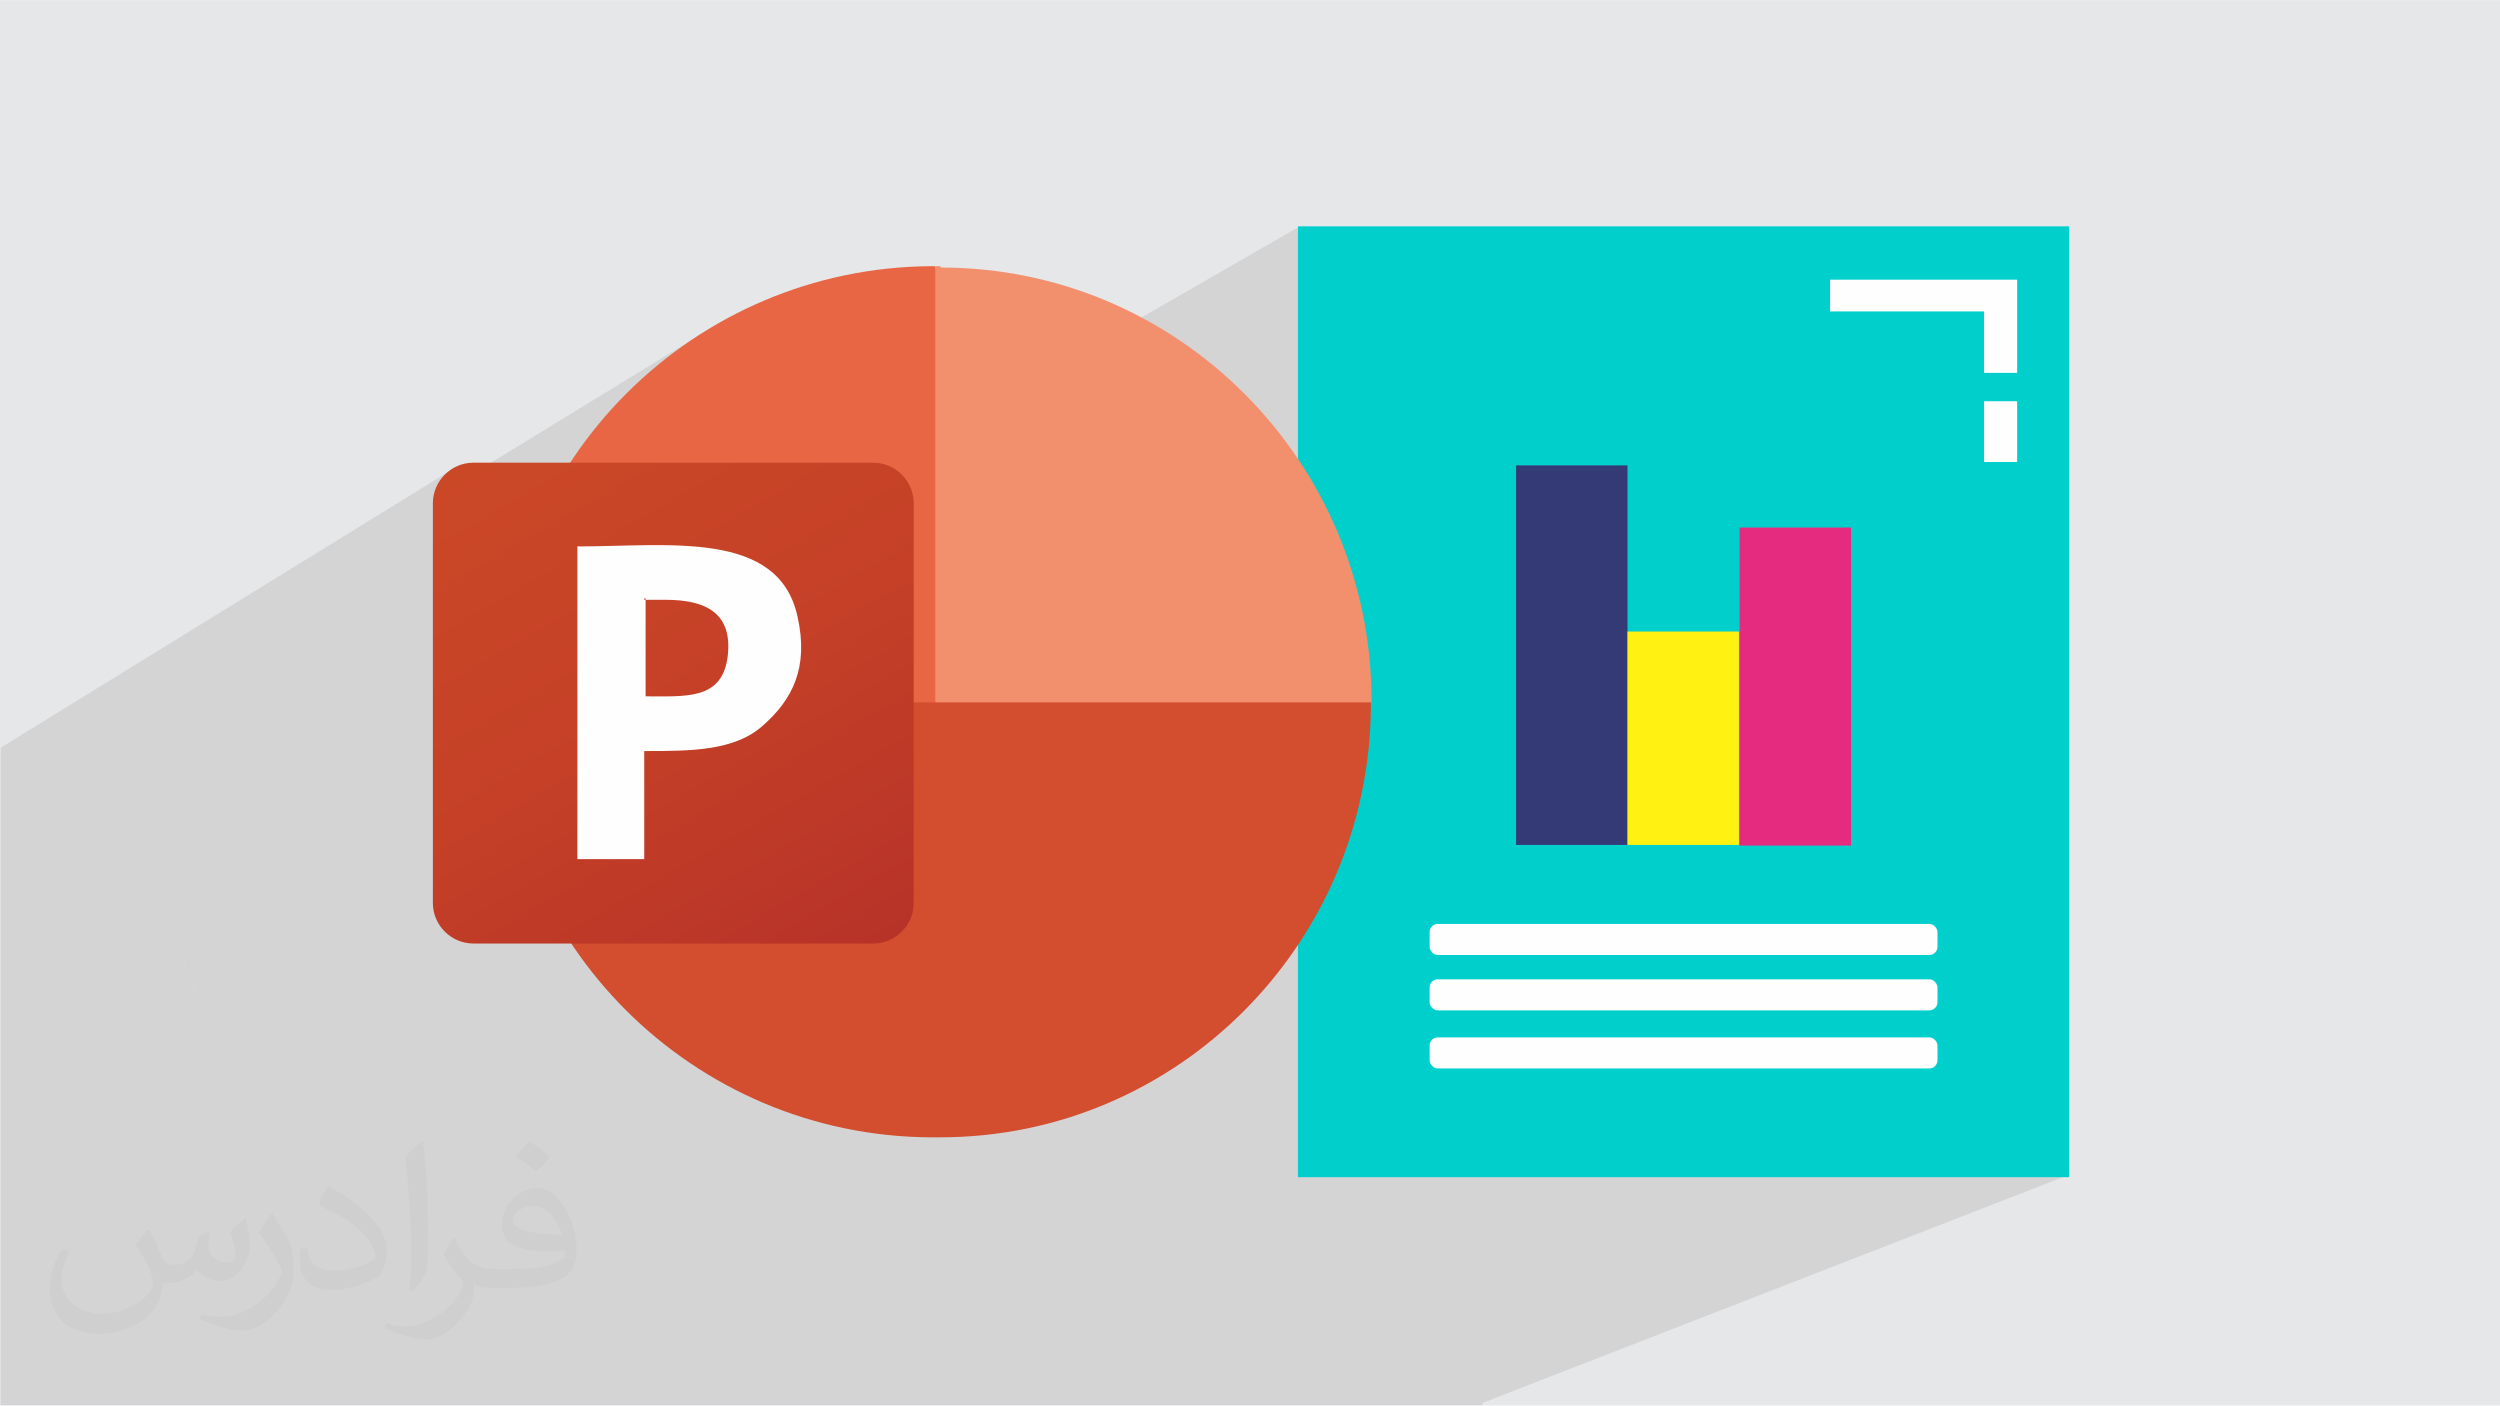
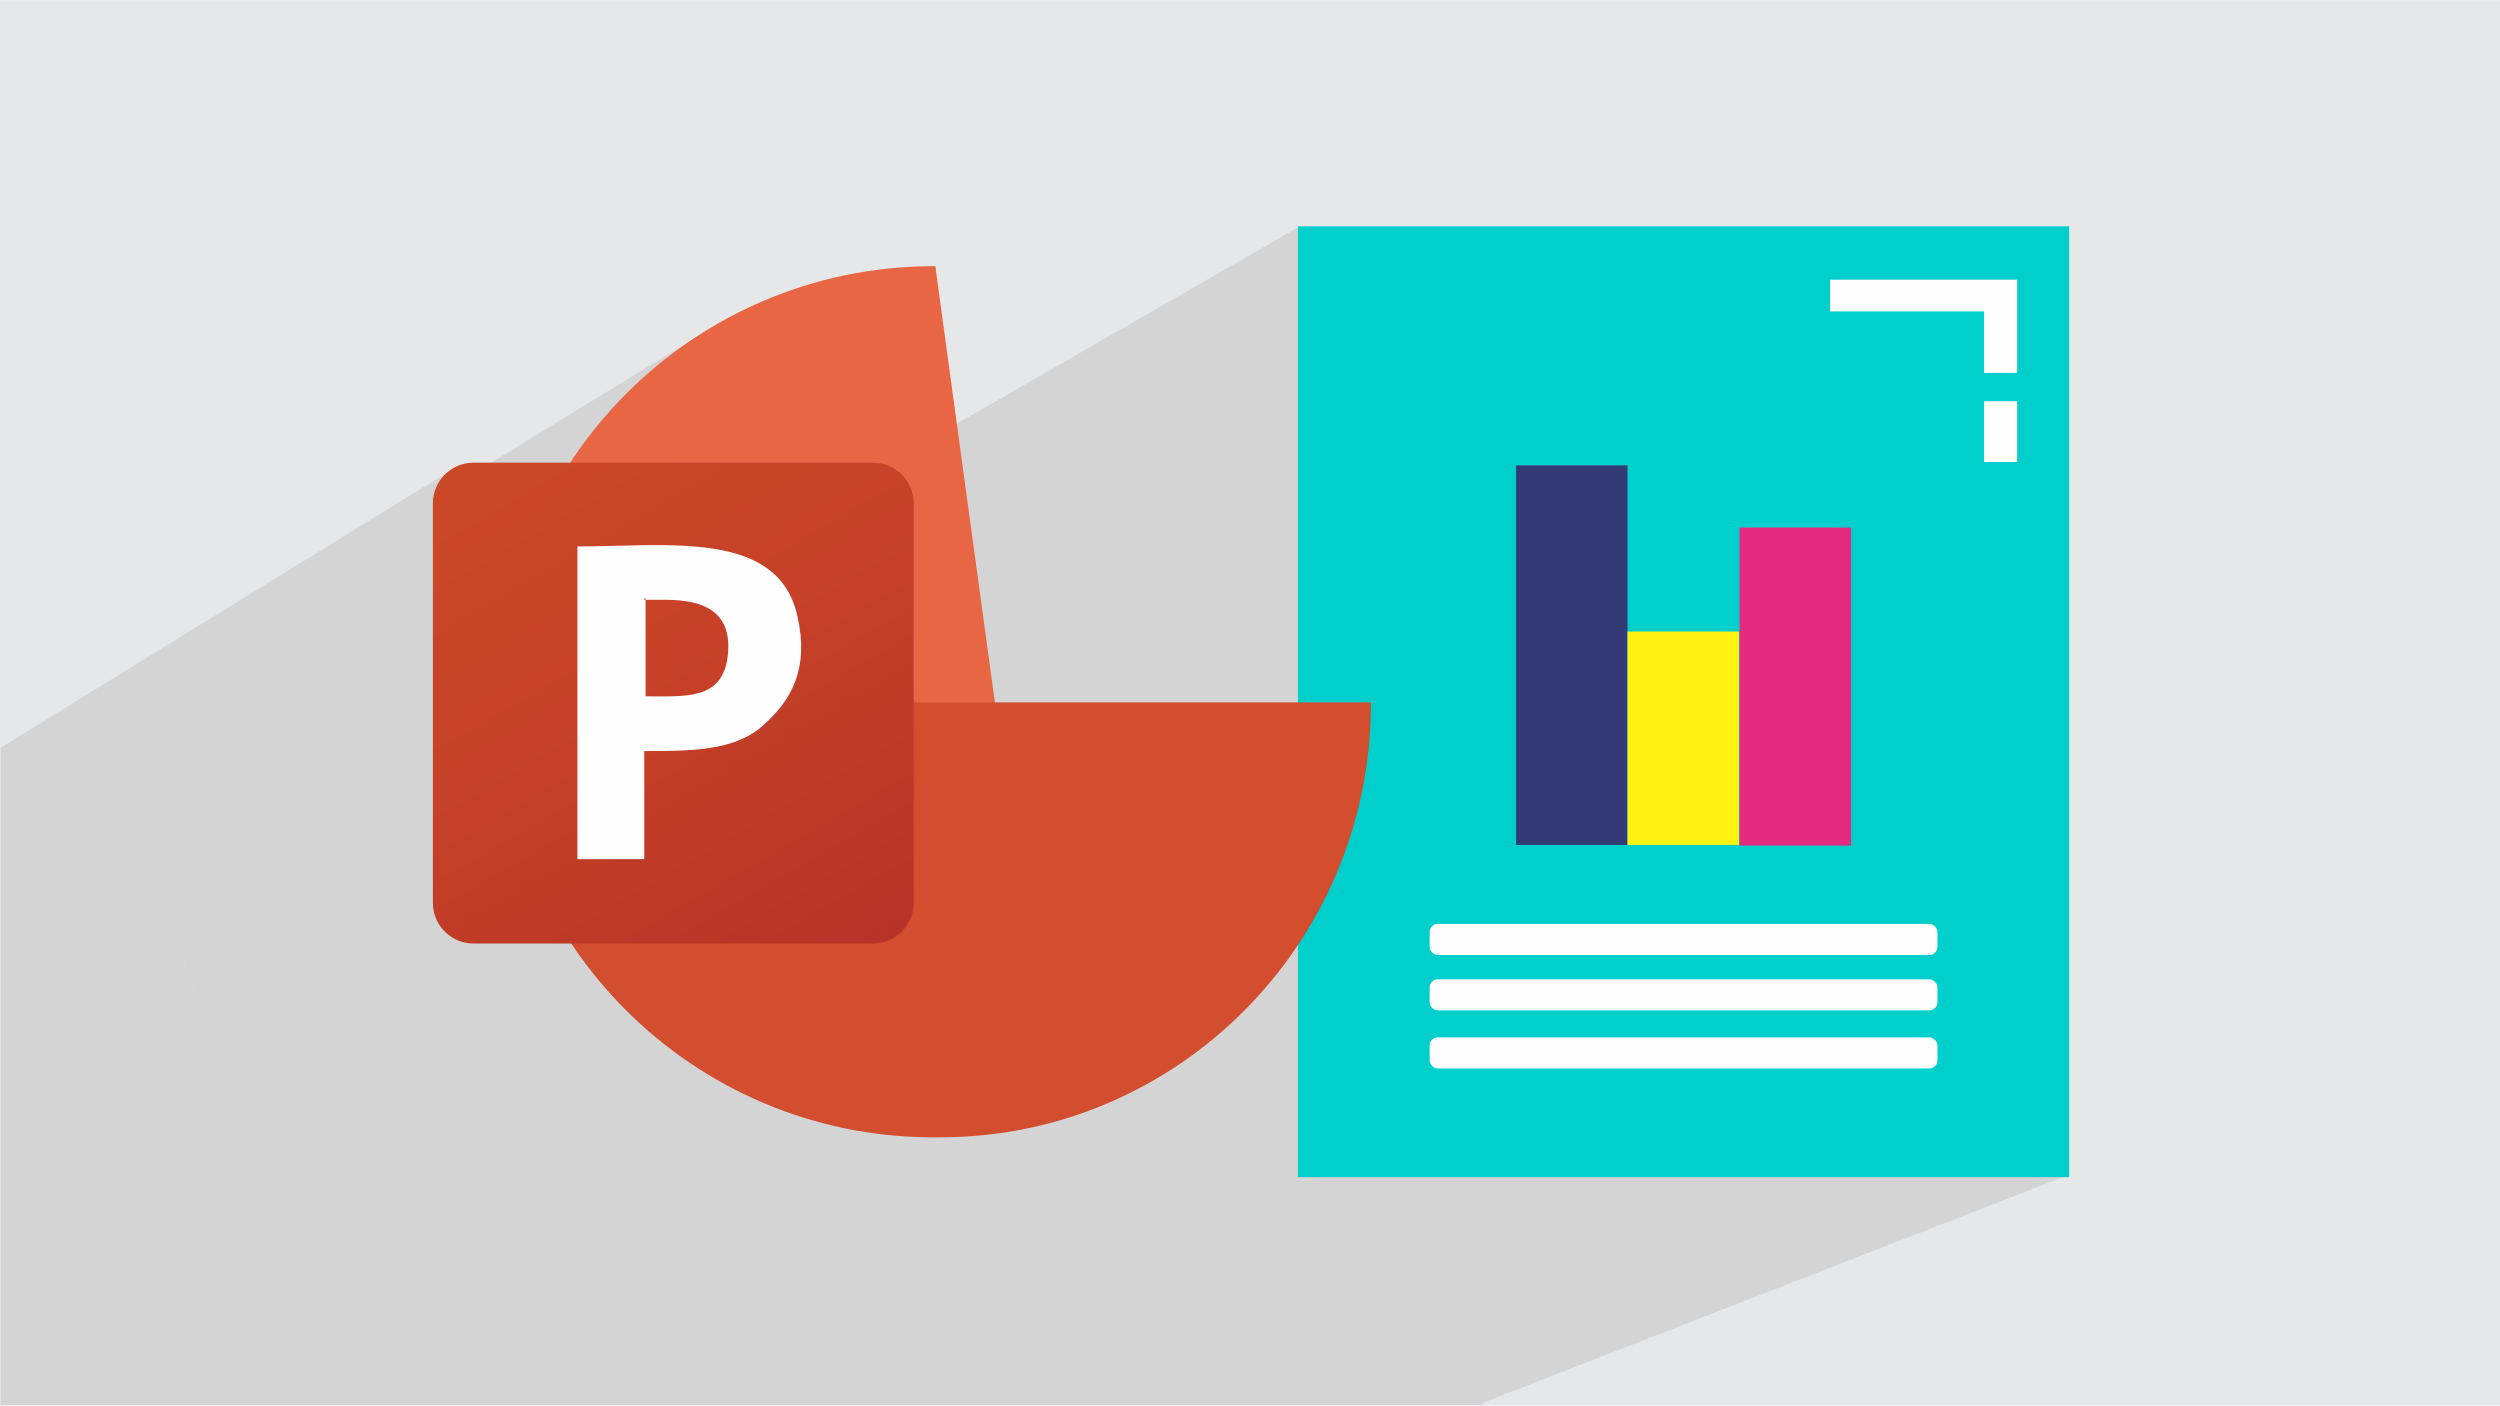
<svg xmlns="http://www.w3.org/2000/svg" xml:space="preserve" width="3.705in" height="2.083in" version="1.1" style="shape-rendering:geometricPrecision; text-rendering:geometricPrecision; image-rendering:optimizeQuality; fill-rule:evenodd; clip-rule:evenodd" viewBox="0 0 3702 2081">
  <defs>
    <style type="text/css">
   
    .fil4 {fill:#FEFEFE}
    .fil6 {fill:#FFF212}
    .fil7 {fill:#E52B7F}
    .fil5 {fill:#343A76}
    .fil3 {fill:#00CFCC}
    .fil0 {fill:#E6E7E8}
    .fil12 {fill:#FFFEFE}
    .fil10 {fill:#D34D2F;fill-rule:nonzero}
    .fil8 {fill:#E96645;fill-rule:nonzero}
    .fil9 {fill:#F2906E;fill-rule:nonzero}
    .fil2 {fill:#373435;fill-opacity:0.031}
    .fil1 {fill:#373435;fill-opacity:0.102}
    .fil11 {fill:url(#id0)}
   
  </style>
    <linearGradient id="id0" gradientUnits="userSpaceOnUse" x1="765" y1="638" x2="1228" y2="1441">
      <stop offset="0" style="stop-opacity:1; stop-color:#CB4827" />
      <stop offset="0.502" style="stop-opacity:1; stop-color:#C54027" />
      <stop offset="1" style="stop-opacity:1; stop-color:#B73328" />
    </linearGradient>
  </defs>
  <g id="Layer_x0020_1">
    <polygon class="fil0" points="0,0 3702,0 3702,2081 0,2081 " />
    <path class="fil1" d="M1392 394l0 0zm803 1687l-550 0 -182 0 -167 0 -153 0 -240 0 -20 0 -137 0 -10 0 -74 0 -53 0 -26 0 -5 0 -42 0 -13 0 -77 0 -132 0 -313 0 0 -29 0 -4 0 -6 0 -15 0 -151 0 0 0 0 0 -1 0 -94 0 -2 0 -8 0 -78 0 -3 0 -3 0 -47 0 -2 0 -33 0 -25 0 -5 0 -105 0 -6 0 0 0 -6 0 -4 0 -13 0 -3 0 0 0 -1 0 -122 0 -84 0 -3 0 -90 0 -7 0 -24 667 -411 -5 3 -4 4 -4 4 -3 5 -3 5 -3 5 -2 5 -1 6 -1 4 407 -249 -26 17 -25 18 -24 19 -23 20 -22 21 -21 22 -20 23 -19 24 -18 25 -17 26 -15 27 -5 9 572 -344 0 4 6 -4 0 0 -6 4 0 246 537 -309 0 493 788 -414 228 0 49 0 0 47 0 91 -576 288 0 17 528 -263 49 0 0 90 -245 120 0 448 -261 117 376 0 2 0 2 1 2 1 2 2 2 2 1 2 1 2 0 2 0 21 0 2 -1 2 -1 2 -2 2 -2 1 -2 1 -86 37 81 0 2 0 2 1 2 1 2 2 2 2 1 2 1 2 0 2 0 21 0 2 -1 2 -1 2 -2 2 -2 1 -2 1 -97 41 93 0 2 0 2 1 2 1 2 2 2 2 1 2 1 2 0 2 0 21 0 2 -1 2 -1 2 -2 2 -2 1 -2 1 -394 162 597 0 -869 338z" />
-     <path class="fil0" d="M303 601l-6 6c2,-2 4,-4 6,-6zm-6 6l-6 6c2,-2 4,-4 6,-6zm-6 6l-5 7c2,-2 3,-5 5,-7zm-5 7l-4 7c1,-3 3,-5 4,-7zm-4 7l-4 8c1,-3 2,-5 4,-8zm-4 8l-3 8c1,-3 2,-5 3,-8zm-3 8l-2 8c1,-3 1,-6 2,-8zm-2 8l-1 9c0,-3 1,-6 1,-9zm-1 9l0 9c0,-3 0,-6 0,-9zm0 751l0 9c0,-3 0,-6 0,-9zm0 9l1 9c-1,-3 -1,-6 -1,-9zm1 9l2 8c-1,-3 -2,-6 -2,-8zm2 8l3 8c-1,-3 -2,-5 -3,-8zm3 8l4 8c-1,-3 -3,-5 -4,-8zm4 8l4 7c-2,-2 -3,-5 -4,-7zm4 7l5 7c-2,-2 -4,-4 -5,-7zm5 7l6 6c-2,-2 -4,-4 -6,-6zm6 6l6 6c-2,-2 -4,-4 -6,-6zm6 6l7 5c-2,-2 -5,-3 -7,-5zm7 5l7 4c-3,-1 -5,-3 -7,-4zm7 4l8 4c-3,-1 -5,-2 -8,-4zm8 4l8 3c-3,-1 -5,-2 -8,-3zm8 3l8 2c-3,-1 -6,-1 -8,-2zm8 2l9 1c-3,0 -6,-1 -9,-1zm9 1l9 0c-3,0 -6,0 -9,0zm2992 0l9 0c-3,0 -6,0 -9,0zm9 0l9 -1c-3,1 -6,1 -9,1zm9 -1l8 -2c-3,1 -6,2 -8,2zm8 -2l8 -3c-3,1 -5,2 -8,3zm8 -3l8 -4 -3 2c-1,1 -3,1 -4,2l0 0 -1 0z" />
-     <path class="fil2" d="M221 1822c7,11 12,21 16,32 3,7 5,19 21,19 5,0 11,-1 17,-5 7,-3 12,-9 14,-17l6 -21 15 -7 1 1c-2,8 -2,15 -2,21 0,18 15,24 27,24 7,0 13,-3 13,-10 0,-8 -4,-22 -8,-35 7,-7 14,-14 22,-20l1 1c4,15 6,30 6,40 0,10 -4,20 -8,27 -7,14 -20,25 -36,25 -12,0 -25,-6 -34,-17l-1 0c-9,11 -22,20 -43,20l-7 0c-1,14 -4,24 -9,33 -13,25 -50,42 -85,42 -49,0 -73,-28 -73,-66 0,-23 7,-45 19,-60l10 4c-7,14 -12,27 -12,40 0,35 29,52 61,52 30,0 68,-20 75,-42 -2,-25 -12,-36 -26,-59 4,-7 10,-15 17,-23l1 0 0 0 2 1 0 0 0 0 0 0 0 0 0 0 0 0 0 0 0 0 0 0zm563 -132c10,6 20,14 30,23 -6,8 -12,15 -21,21 -10,-8 -20,-15 -30,-22 7,-8 14,-15 20,-22l1 0 0 0 0 0 0 0 0 0zm5 96c-17,0 -30,11 -30,19 0,17 33,23 73,23 -5,-20 -22,-42 -43,-42l0 0 0 0 0 0zm-37 93c22,0 41,-1 55,-4 16,-4 30,-12 30,-18 0,-2 0,-3 -1,-5 -9,1 -19,1 -29,1 -29,0 -52,-7 -60,-23 -2,-4 -4,-10 -4,-15 0,-16 7,-32 19,-42 10,-9 21,-14 33,-14 20,0 37,17 48,42 6,14 11,30 11,51 0,14 -4,25 -12,34 -16,15 -45,21 -90,21l-20 0 0 0 -5 0c-11,0 -19,-2 -25,-7l-1 0c0,2 1,5 1,7 0,10 -3,23 -10,33 -20,30 -42,43 -60,43 -19,0 -42,-7 -63,-17l4 -7c7,3 16,5 29,5 34,0 78,-33 84,-64 -1,-3 -3,-6 -7,-10 -10,-12 -16,-22 -22,-32 5,-10 10,-18 14,-25l2 0c14,29 28,46 57,46l4 0 0 0 21 0 0 0 -3 0 0 0 0 0 0 0 0 0zm-146 31c2,-14 3,-29 3,-43l0 -21c0,-39 -5,-96 -9,-133 7,-8 17,-17 25,-23l2 1c5,47 7,101 7,151 0,13 -1,26 -2,35 -1,12 -8,21 -22,35l-3 -1 0 0 -1 -1 0 0 0 0 0 0 0 0zm-151 -62c1,18 10,33 41,33 20,0 36,-5 55,-14 3,-2 5,-3 5,-5 0,-12 -9,-27 -24,-41 -14,-13 -34,-25 -51,-32 -6,-3 -8,-5 -8,-8 0,-5 7,-17 13,-24l2 0c20,11 43,27 60,44 15,16 25,33 25,51 0,13 -4,26 -11,38 -22,11 -46,20 -70,20 -29,0 -48,-13 -48,-45 0,-3 0,-9 1,-16l10 0 0 0 0 -1 0 0 0 0 0 0 0 0 0 0 0 0 0 0zm-52 -52l18 29c7,11 13,22 13,41l0 24c0,19 -12,39 -32,60 -15,14 -29,20 -42,20 -19,0 -40,-6 -65,-17l3 -7c8,2 17,4 28,4 35,0 72,-26 88,-58 2,-4 3,-7 3,-9 0,-4 -2,-8 -4,-11 -9,-17 -19,-33 -30,-47 6,-9 12,-18 18,-27l2 0 0 0 0 -2 0 0 0 0 0 0 0 0 0 0 0 0 0 0z" />
+     <path class="fil0" d="M303 601l-6 6c2,-2 4,-4 6,-6zm-6 6l-6 6c2,-2 4,-4 6,-6zm-6 6l-5 7c2,-2 3,-5 5,-7zm-5 7l-4 7c1,-3 3,-5 4,-7zm-4 7l-4 8c1,-3 2,-5 4,-8zm-4 8l-3 8c1,-3 2,-5 3,-8zm-3 8l-2 8c1,-3 1,-6 2,-8zm-2 8l-1 9c0,-3 1,-6 1,-9zm-1 9l0 9c0,-3 0,-6 0,-9zm0 751l0 9c0,-3 0,-6 0,-9zm0 9l1 9c-1,-3 -1,-6 -1,-9zm1 9l2 8c-1,-3 -2,-6 -2,-8zm2 8l3 8c-1,-3 -2,-5 -3,-8zm3 8c-1,-3 -3,-5 -4,-8zm4 8l4 7c-2,-2 -3,-5 -4,-7zm4 7l5 7c-2,-2 -4,-4 -5,-7zm5 7l6 6c-2,-2 -4,-4 -6,-6zm6 6l6 6c-2,-2 -4,-4 -6,-6zm6 6l7 5c-2,-2 -5,-3 -7,-5zm7 5l7 4c-3,-1 -5,-3 -7,-4zm7 4l8 4c-3,-1 -5,-2 -8,-4zm8 4l8 3c-3,-1 -5,-2 -8,-3zm8 3l8 2c-3,-1 -6,-1 -8,-2zm8 2l9 1c-3,0 -6,-1 -9,-1zm9 1l9 0c-3,0 -6,0 -9,0zm2992 0l9 0c-3,0 -6,0 -9,0zm9 0l9 -1c-3,1 -6,1 -9,1zm9 -1l8 -2c-3,1 -6,2 -8,2zm8 -2l8 -3c-3,1 -5,2 -8,3zm8 -3l8 -4 -3 2c-1,1 -3,1 -4,2l0 0 -1 0z" />
    <g id="_2585671351104">
      <g>
        <rect class="fil3" x="1922" y="335" width="1142" height="1408" />
        <g>
          <rect class="fil4" x="2117" y="1368" width="752" height="46" rx="12" ry="12" />
          <rect class="fil4" x="2117" y="1450" width="752" height="46" rx="12" ry="12" />
          <rect class="fil4" x="2117" y="1536" width="752" height="46" rx="12" ry="12" />
        </g>
        <path class="fil4" d="M2710 414l228 0 49 0 0 47 0 91 -49 0 0 -91 -228 0 0 -47zm228 180l49 0 0 90 -49 0 0 -90z" />
        <rect class="fil5" x="2245" y="689" width="165" height="562" />
        <rect class="fil6" x="2410" y="935" width="165" height="316" />
        <rect class="fil7" x="2576" y="781" width="165" height="471" />
      </g>
      <g>
        <path class="fil8" d="M1482 1104l-97 -710 -6 0c-351,2 -638,286 -638,638l0 6 742 64 0 2 -1 0 0 0z" />
-         <path class="fil9" d="M1391 394l-6 0 0 646 323 129 323 -129 0 -6c-2,-351 -286,-638 -638,-638l0 -2 0 0 0 0 -1 0 0 0z" />
        <path class="fil10" d="M2030 1040l0 6c-2,351 -286,638 -638,638l-14 0c-351,-2 -638,-286 -638,-638l0 -6 1291 0 0 0z" />
        <path class="fil11" d="M701 685l592 0c33,0 60,27 60,60l0 592c0,33 -27,60 -60,60l-592 0c-33,0 -60,-27 -60,-60l0 -592c0,-33 27,-60 60,-60z" />
        <path class="fil12" d="M954 888l31 0c61,0 102,20 92,88 -10,60 -61,55 -121,55l0 -25 0 -120 -2 0 0 0 0 0 0 1 0 0zm0 224c69,0 134,0 176,-38 43,-38 68,-85 51,-161 -28,-129 -191,-104 -326,-104l0 463 99 0 0 -159 0 -2 0 0 0 1 0 0z" />
      </g>
    </g>
  </g>
</svg>